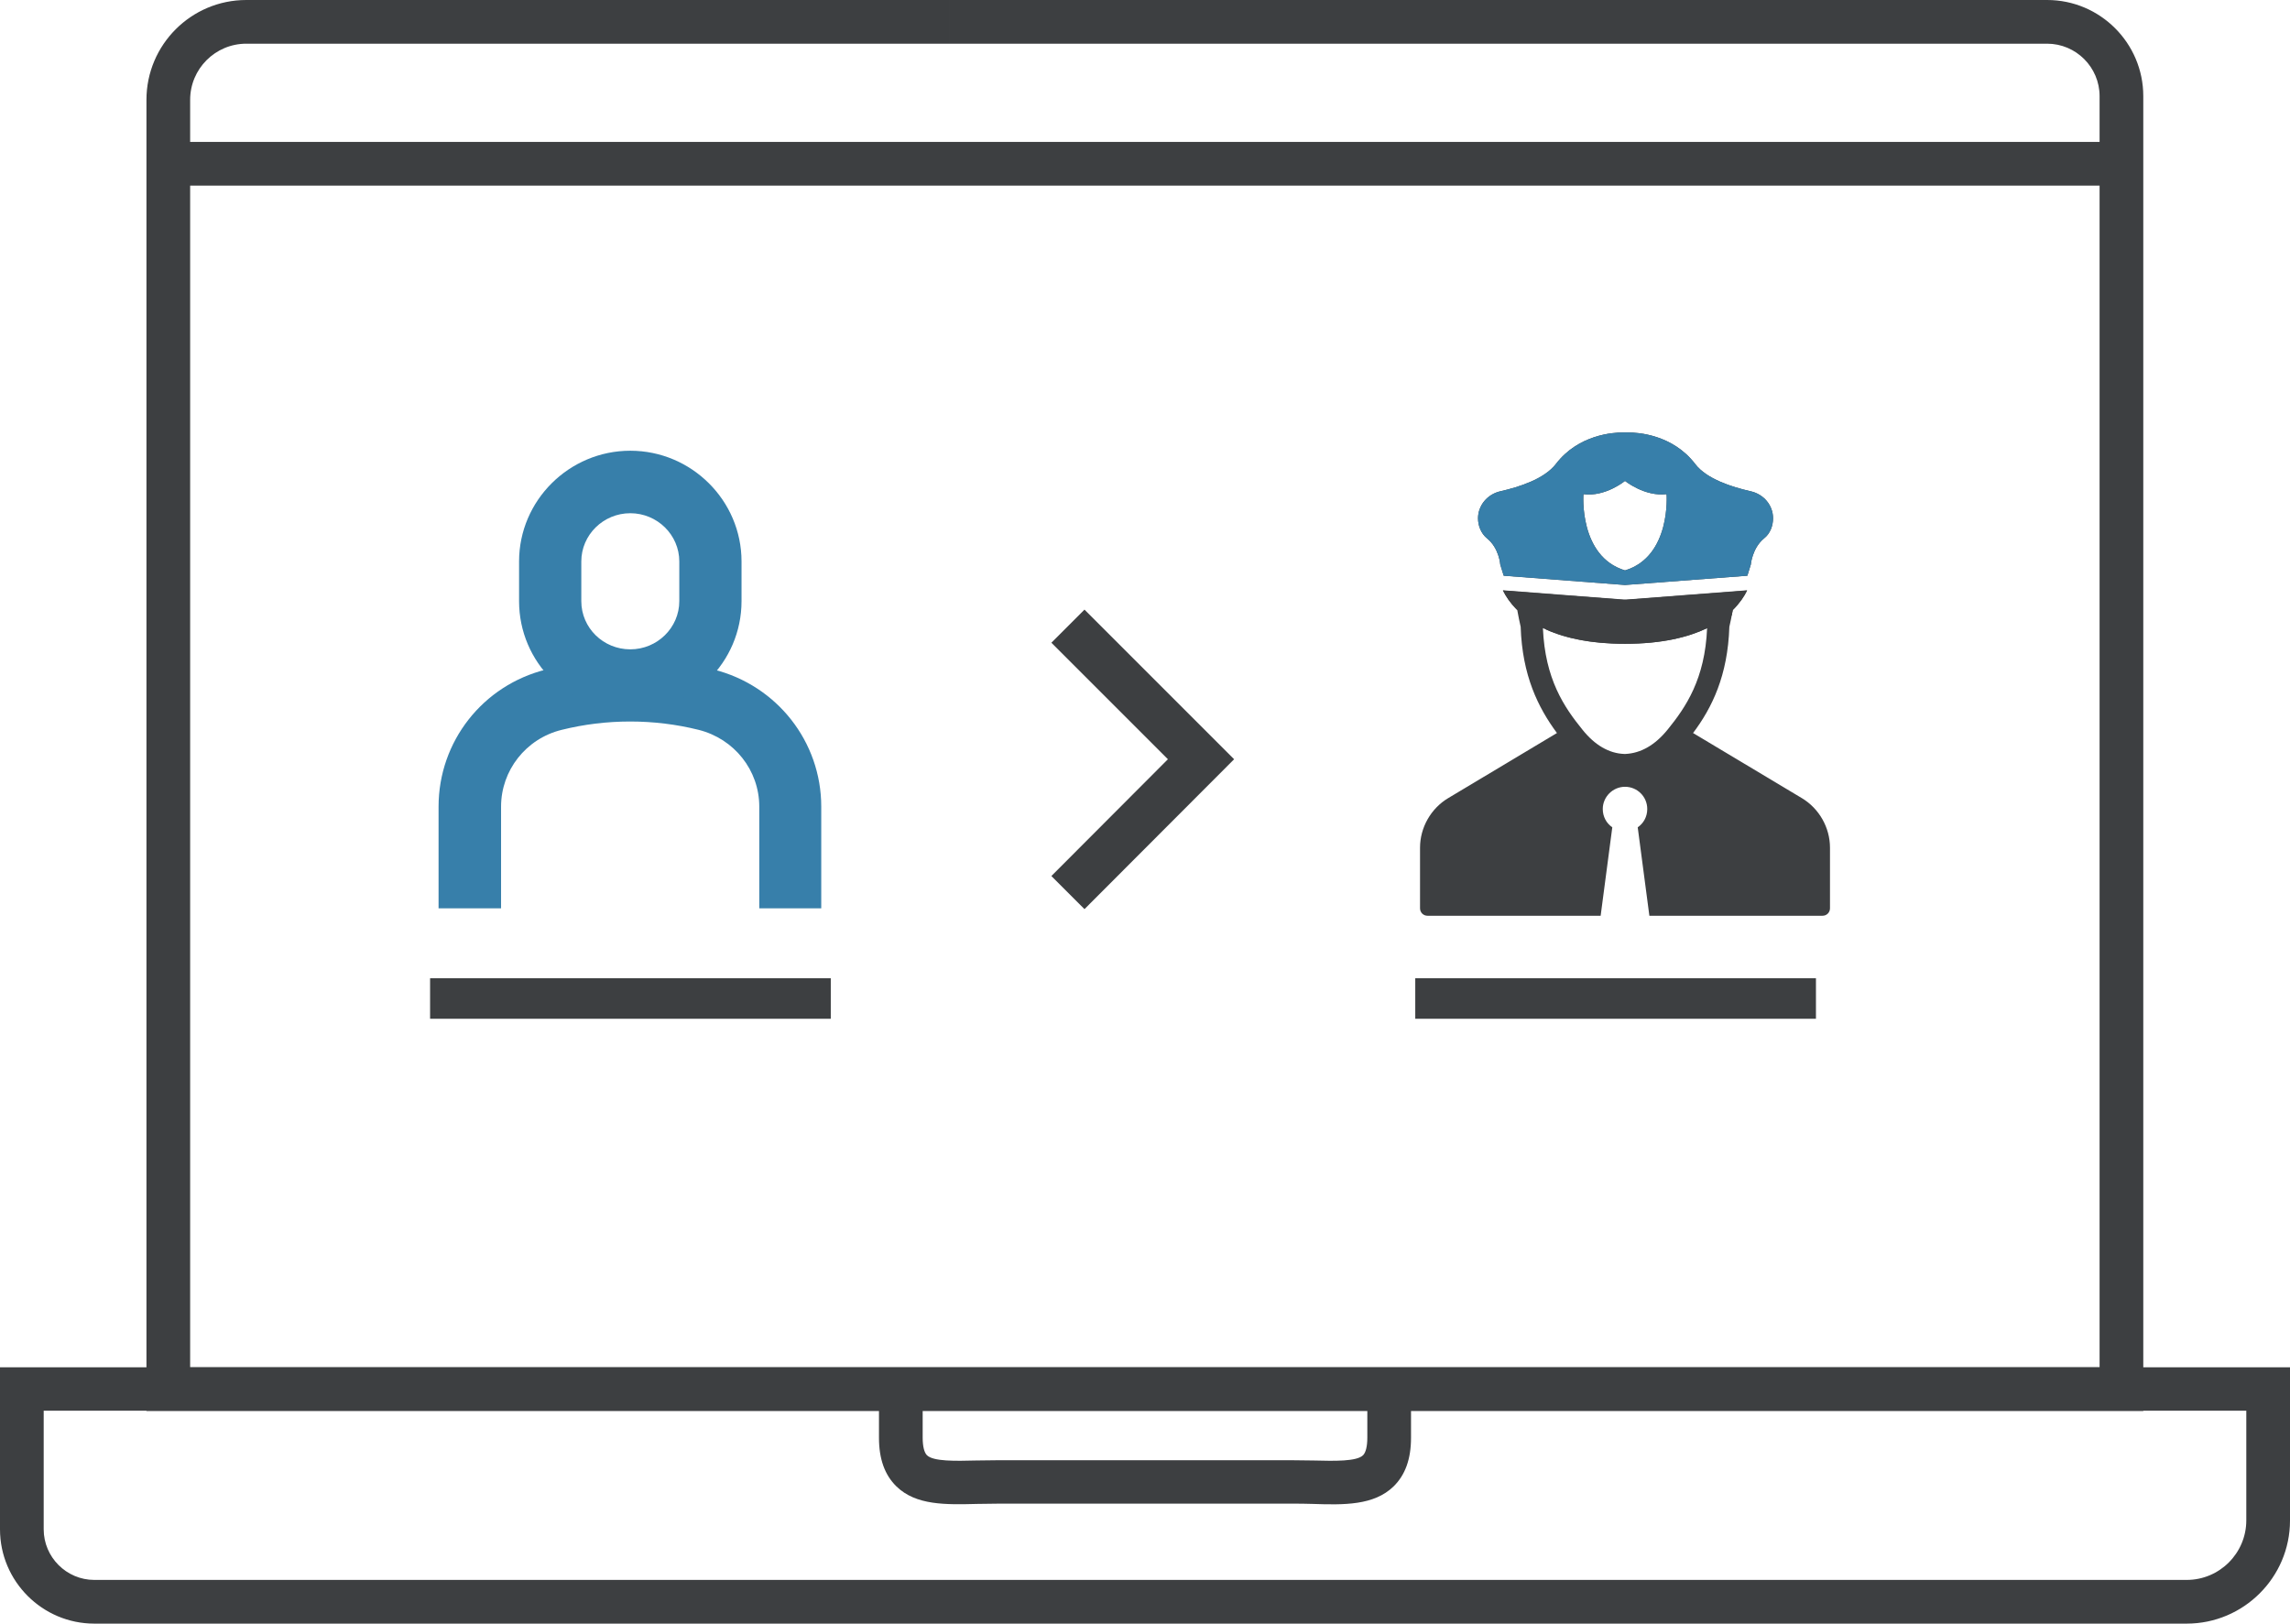
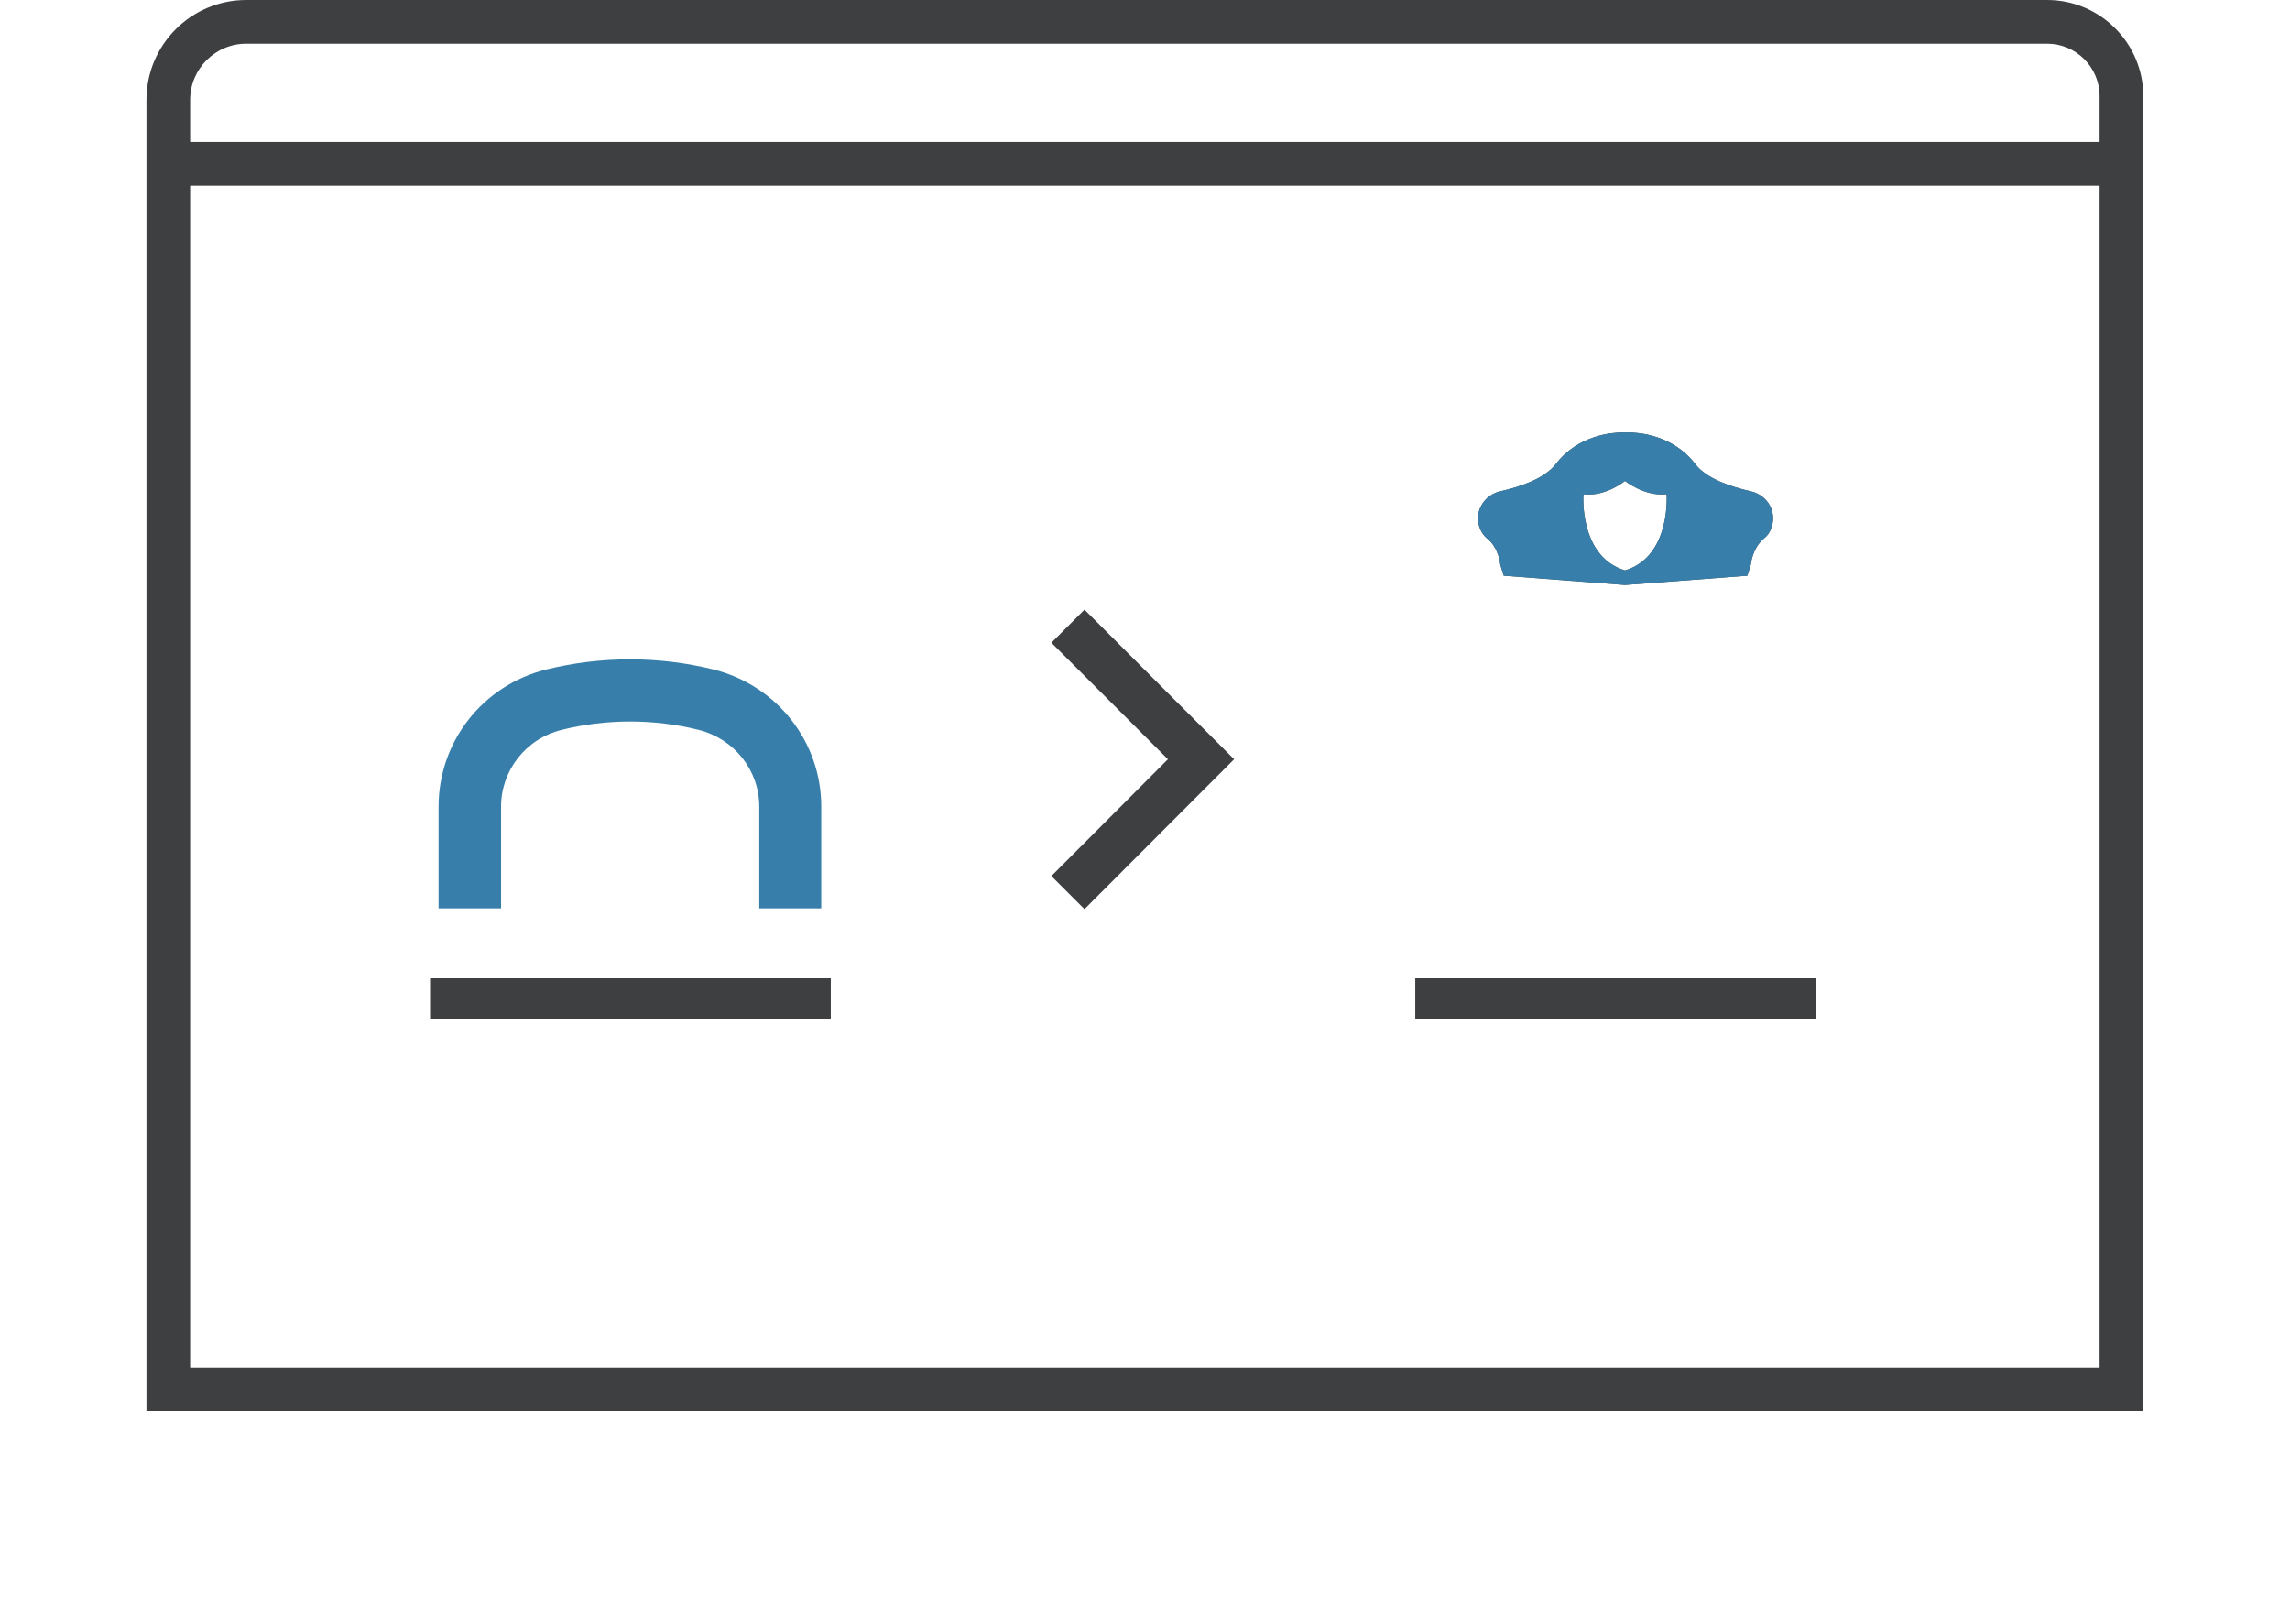
<svg xmlns="http://www.w3.org/2000/svg" version="1.1" id="Livello_1" x="0px" y="0px" viewBox="0 0 86.47 61.31" style="enable-background:new 0 0 86.47 61.31;" xml:space="preserve">
  <style type="text/css">
	.st0{fill:#3D3F41;}
	.st1{fill:#377FAA;}
	.st2{fill:none;stroke:#3D3F41;stroke-width:1.667;}
	.st3{fill:#377FAA;}
</style>
  <g>
    <g>
      <path class="st0" d="M80.93,53.28H5.53V3.77C5.53,1.69,7.22,0,9.3,0h26.56v1.65H9.3c-1.17,0-2.12,0.95-2.12,2.12v1.59h72.1V3.63    c0-1.09-0.89-1.98-1.98-1.98H35.86V0H77.3c2,0,3.63,1.63,3.63,3.63V53.28z M7.18,51.63h72.1V7.01H7.18V51.63z" />
    </g>
    <g>
-       <path class="st0" d="M82.57,61.31H3.56C1.6,61.31,0,59.71,0,57.75v-6.12h86.47v5.79C86.47,59.56,84.72,61.31,82.57,61.31z     M1.65,53.28v4.47c0,1.05,0.86,1.91,1.91,1.91h79.01c1.24,0,2.25-1.01,2.25-2.25v-4.14H53.28v1.02c0,0.81-0.22,1.41-0.66,1.84    c-0.74,0.72-1.87,0.7-3.06,0.66c-0.26-0.01-0.52-0.01-0.79-0.01H37.7c-0.27,0-0.54,0.01-0.79,0.01c-1.2,0.03-2.32,0.06-3.06-0.66    c-0.44-0.43-0.66-1.03-0.66-1.84v-1.02H1.65z M37.7,55.14h11.06c0.29,0,0.57,0.01,0.84,0.01c0.8,0.02,1.63,0.04,1.87-0.2    c0.1-0.1,0.16-0.33,0.16-0.66v-1.02H34.84v1.02c0,0.33,0.06,0.56,0.16,0.66c0.24,0.24,1.07,0.22,1.87,0.2    C37.13,55.15,37.41,55.14,37.7,55.14z" />
-     </g>
+       </g>
    <g>
      <g>
        <rect x="16.24" y="36.94" class="st0" width="15.13" height="1.53" />
      </g>
      <g>
        <rect x="53.44" y="36.94" class="st0" width="15.13" height="1.53" />
      </g>
      <g>
        <path class="st3" d="M31.03,34.3h-2.36v-3.84c0-1.37-0.94-2.56-2.29-2.9c-1.69-0.42-3.48-0.42-5.17,0     c-1.35,0.33-2.29,1.53-2.29,2.9v3.84h-2.36v-3.84c0-2.46,1.67-4.59,4.07-5.18c2.06-0.51,4.25-0.51,6.31,0     c2.4,0.6,4.07,2.73,4.07,5.18V34.3z" />
      </g>
      <g>
-         <path class="st3" d="M23.8,26.88c-2.32,0-4.2-1.87-4.2-4.18v-1.5c0-2.3,1.89-4.18,4.2-4.18S28,18.9,28,21.2v1.5     C28,25.01,26.11,26.88,23.8,26.88z M23.8,19.38c-1.02,0-1.85,0.82-1.85,1.82v1.5c0,1.01,0.83,1.82,1.85,1.82     c1.02,0,1.85-0.82,1.85-1.82v-1.5C25.65,20.2,24.82,19.38,23.8,19.38z" />
-       </g>
+         </g>
      <g>
-         <path class="st0" d="M61.38,28.47c-0.01,0-0.03,0-0.05,0c-0.57-0.02-1.11-0.33-1.58-0.92c-0.69-0.85-1.41-1.91-1.49-3.83     c0.71,0.34,1.7,0.59,3.1,0.59c1.4,0,2.39-0.25,3.1-0.59c-0.08,1.92-0.8,2.98-1.49,3.83C62.49,28.14,61.96,28.44,61.38,28.47      M68.04,30.14l-4.11-2.46c0.72-0.96,1.31-2.17,1.37-4.01c0.04-0.18,0.09-0.4,0.13-0.64c0.26-0.26,0.43-0.51,0.54-0.74l-4.57,0.35     c-0.01,0-0.03,0-0.04,0c-0.01,0-0.03,0-0.04,0l-4.57-0.35c0.11,0.23,0.28,0.48,0.54,0.74c0.04,0.24,0.09,0.45,0.13,0.64     c0.06,1.84,0.66,3.05,1.37,4.01l-4.11,2.46c-0.65,0.39-1.06,1.11-1.06,1.87v2.29c0,0.16,0.13,0.28,0.28,0.28h6.54l0.44-3.34     c-0.22-0.15-0.36-0.4-0.36-0.69c0-0.46,0.38-0.84,0.84-0.84c0.46,0,0.84,0.37,0.84,0.84c0,0.29-0.14,0.54-0.36,0.69l0.44,3.34     h6.54c0.16,0,0.28-0.13,0.28-0.28v-2.29C69.1,31.25,68.69,30.53,68.04,30.14" />
-       </g>
+         </g>
      <g>
        <path class="st0" d="M59.79,18.66c0.83,0.11,1.57-0.5,1.57-0.5s0.74,0.6,1.57,0.5c0,0,0.18,2.35-1.57,2.88     C59.61,21.01,59.79,18.66,59.79,18.66 M61.36,22.09L61.36,22.09l4.62-0.35l0.13-0.42c0,0,0.05-0.62,0.5-0.99     c0.23-0.18,0.34-0.47,0.34-0.76c0-0.49-0.35-0.91-0.85-1.02c-0.7-0.16-1.66-0.46-2.09-1.03c-0.85-1.11-2.16-1.19-2.53-1.19     c-0.06,0-0.1,0-0.1,0c0,0-0.04,0-0.1,0c-0.37,0-1.68,0.08-2.53,1.19c-0.44,0.57-1.39,0.87-2.09,1.03     c-0.5,0.11-0.85,0.54-0.85,1.02c0,0.28,0.11,0.57,0.34,0.76c0.46,0.37,0.5,0.99,0.5,0.99l0.13,0.42L61.36,22.09L61.36,22.09z" />
      </g>
      <g>
-         <path class="st0" d="M61.36,24.31c1.4,0,2.39-0.25,3.1-0.59v0c0.3-0.19,0.62-0.34,0.93-0.48c0.01-0.07,0.03-0.13,0.04-0.2     c0.26-0.26,0.43-0.51,0.54-0.74l-4.57,0.35c-0.01,0-0.03,0-0.04,0c-0.01,0-0.03,0-0.04,0l-4.57-0.35     c0.11,0.22,0.27,0.46,0.51,0.71c0.43,0.21,0.8,0.48,1.14,0.77C59.1,24.09,60.05,24.31,61.36,24.31" />
-       </g>
+         </g>
      <g>
        <path class="st3" d="M59.79,18.66c0.83,0.11,1.57-0.5,1.57-0.5s0.74,0.6,1.57,0.5c0,0,0.18,2.35-1.57,2.88     C59.61,21.01,59.79,18.66,59.79,18.66 M61.36,22.09L61.36,22.09l4.62-0.35l0.13-0.42c0,0,0.05-0.62,0.5-0.99     c0.23-0.18,0.34-0.47,0.34-0.76c0-0.49-0.35-0.91-0.85-1.02c-0.7-0.16-1.66-0.46-2.09-1.03c-0.85-1.11-2.16-1.19-2.53-1.19     c-0.06,0-0.1,0-0.1,0c0,0-0.04,0-0.1,0c-0.37,0-1.68,0.08-2.53,1.19c-0.44,0.57-1.39,0.87-2.09,1.03     c-0.5,0.11-0.85,0.54-0.85,1.02c0,0.28,0.11,0.57,0.34,0.76c0.46,0.37,0.5,0.99,0.5,0.99l0.13,0.42L61.36,22.09L61.36,22.09z" />
      </g>
      <g>
        <polygon class="st0" points="40.95,34.33 39.7,33.08 44.1,28.67 39.7,24.27 40.95,23.02 46.6,28.67    " />
      </g>
    </g>
  </g>
</svg>